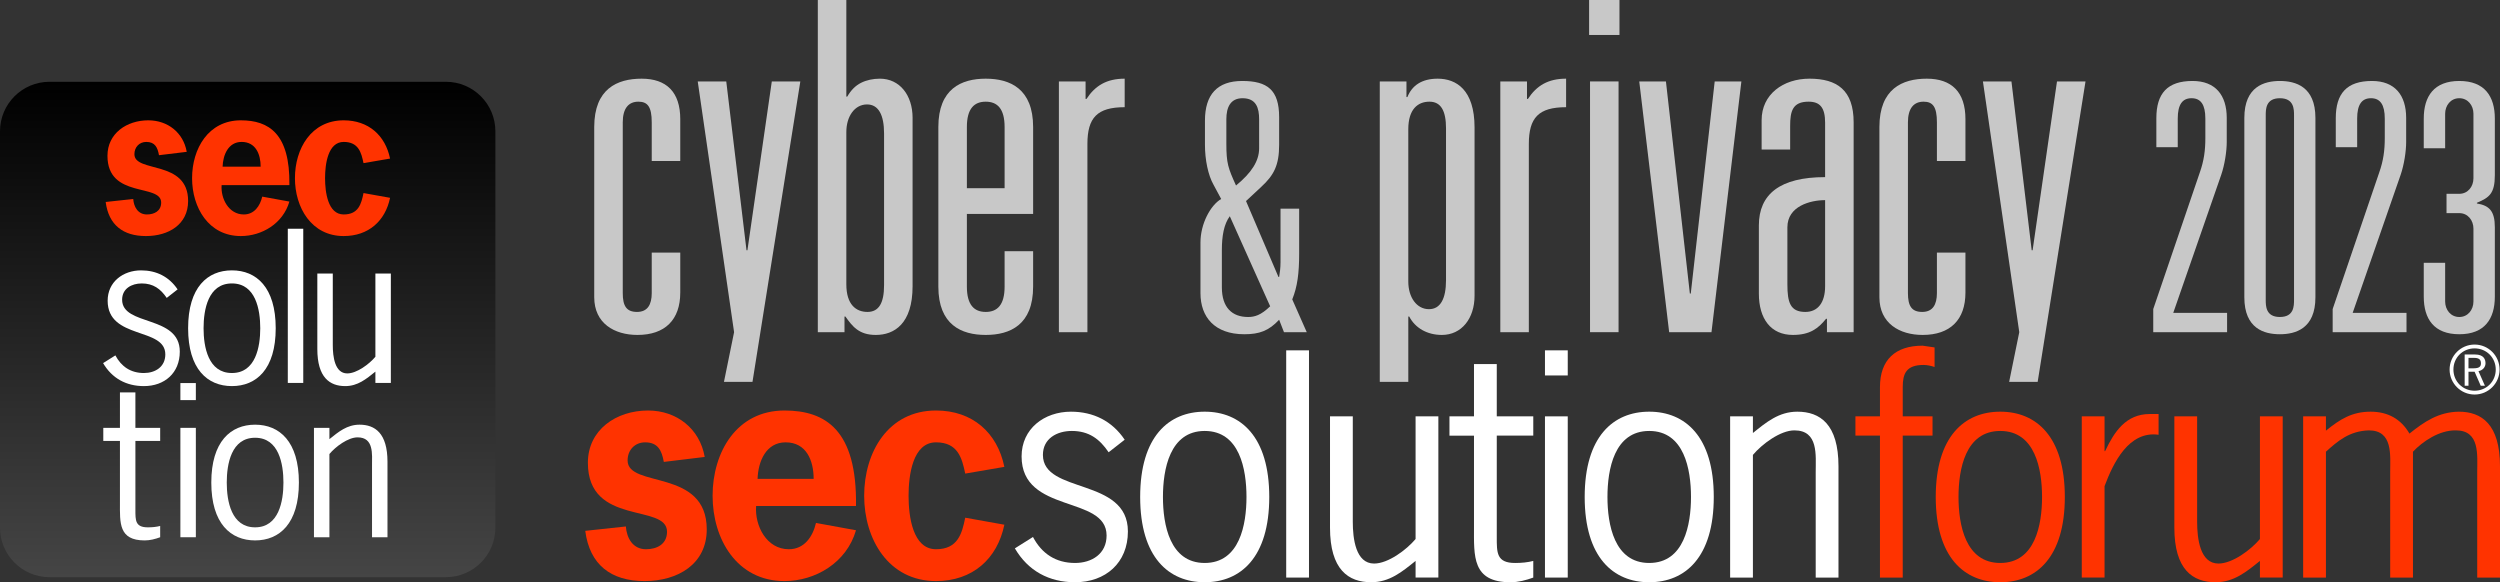
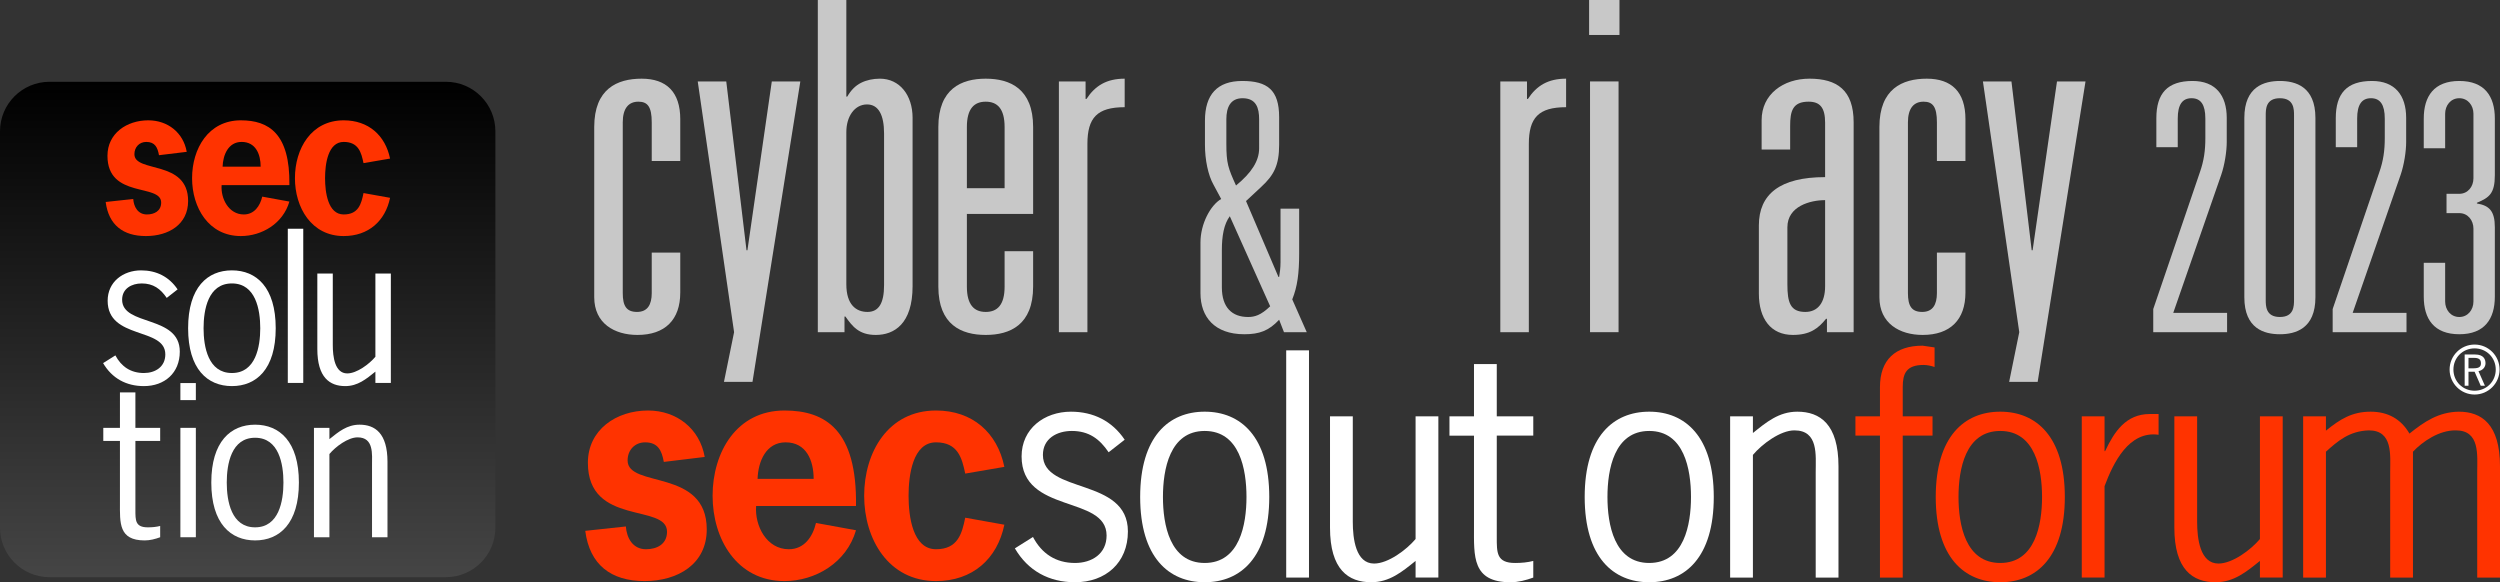
<svg xmlns="http://www.w3.org/2000/svg" version="1.1" baseProfile="basic" id="Layer_1" width="793.792" height="184.872" viewBox="0 0 793.792 184.872" overflow="visible" enable-background="new 0 0 793.792 184.872" xml:space="preserve">
  <rect x="0" y="0" width="793.792" height="184.872" fill="#333333" stroke="none" />
  <g>
    <g>
      <path fill="#FF3300" d="M210.773,146.665c-0.649-3.616-1.855-6.213-5.935-6.213c-3.246,0-5.564,2.411-5.564,5.75    c0,8.902,25.131,2.411,25.131,21.885c0,11.036-9.181,16.415-19.752,16.415c-10.665,0-17.434-5.193-18.825-15.951l12.89-1.391    c0.278,3.709,2.226,7.233,6.399,7.233c3.431,0,6.677-1.577,6.677-5.564c0-9.088-25.131-1.669-25.131-21.886    c0-10.479,8.996-16.6,19.104-16.6c9.088,0,16.414,5.75,17.991,14.745L210.773,146.665z" />
      <path fill="#FF3300" d="M240.078,160.668c-0.463,6.306,3.338,13.725,10.387,13.725c4.915,0,7.604-3.988,8.624-8.347l12.705,2.318    c-2.968,10.294-12.891,16.137-22.72,16.137c-15.116,0-22.813-13.354-22.813-27.079c0-13.817,7.604-27.079,22.813-27.079    c13.076,0,23.091,6.214,22.72,30.325H240.078z M258.347,152.043c0-5.842-2.318-11.592-8.903-11.592    c-6.213,0-8.717,6.028-8.902,11.592H258.347z" />
      <path fill="#FF3300" d="M318.901,166.603c-2.226,10.851-10.108,17.898-21.7,17.898c-15.116,0-22.813-13.354-22.813-27.079    c0-13.817,7.604-27.079,22.813-27.079c11.592,0,19.474,7.048,21.7,17.898l-12.426,2.133c-1.02-4.915-2.318-9.923-9.273-9.923    c-7.419,0-8.717,10.479-8.717,16.971s1.298,16.971,8.717,16.971c6.955,0,8.253-5.008,9.273-10.016L318.901,166.603z" />
      <path fill="#FFFFFF" d="M352.007,143.605c-2.875-4.266-6.306-6.77-11.685-6.77c-4.729,0-9.181,2.411-9.181,7.604    c0,12.52,26.986,7.048,26.986,24.297c0,10.016-7.141,16.136-16.785,16.136c-8.253,0-14.93-3.616-19.104-10.757l5.75-3.617    c2.782,5.286,7.233,8.254,13.354,8.254c5.286,0,10.016-2.875,10.016-8.717c0-12.891-26.986-6.771-26.986-25.132    c0-8.81,7.233-14.188,15.672-14.188c7.141,0,13.076,2.968,17.063,8.902L352.007,143.605z" />
      <path fill="#FFFFFF" d="M362.022,157.793c0-19.196,9.088-27.079,20.495-27.079c11.407,0,20.495,7.883,20.495,27.079    s-9.088,27.078-20.495,27.078C371.11,184.872,362.022,176.99,362.022,157.793z M395.778,157.793    c0-8.718-2.133-20.958-13.261-20.958c-11.128,0-13.261,12.24-13.261,20.958c0,8.717,2.133,20.958,13.261,20.958    C393.645,178.751,395.778,166.51,395.778,157.793z" />
      <path fill="#FFFFFF" d="M415.624,183.388h-7.233V111.24h7.233V183.388z" />
      <path fill="#FFFFFF" d="M449.471,132.199h7.233v51.189h-7.233v-5.286c-4.266,3.432-8.253,6.77-14.096,6.77    c-7.233,0-13.075-3.987-13.075-17.341v-35.332h7.233v33.477c0,5.379,0.927,13.262,6.77,13.262c4.451,0,10.293-4.358,13.168-7.79    V132.199z" />
      <path fill="#FFFFFF" d="M475.25,132.199h11.592v6.12H475.25v32.179c0,5.008-0.093,8.254,5.843,8.254    c2.04,0,3.987-0.186,5.749-0.649v5.286c-2.318,0.835-4.729,1.483-7.232,1.483c-12.241,0-11.593-8.253-11.593-17.619v-28.934    h-7.789v-6.12h7.789v-16.6h7.233V132.199z" />
-       <path fill="#FFFFFF" d="M497.786,119.215h-7.233v-7.976h7.233V119.215z M497.786,183.388h-7.233v-51.189h7.233V183.388z" />
      <path fill="#FFFFFF" d="M503.164,157.793c0-19.196,9.088-27.079,20.495-27.079c11.406,0,20.494,7.883,20.494,27.079    s-9.088,27.078-20.494,27.078C512.251,184.872,503.164,176.99,503.164,157.793z M536.919,157.793    c0-8.718-2.133-20.958-13.261-20.958c-11.129,0-13.262,12.24-13.262,20.958c0,8.717,2.133,20.958,13.262,20.958    C534.787,178.751,536.919,166.51,536.919,157.793z" />
      <path fill="#FFFFFF" d="M556.579,183.388h-7.233v-51.189h7.233v5.285c4.266-3.431,8.253-6.77,14.096-6.77    c7.233,0,13.075,3.987,13.075,17.342v35.332h-7.233v-33.478c0-5.379,0.928-13.261-6.77-13.261c-4.451,0-10.294,4.358-13.168,7.789    V183.388z" />
      <path fill="#FF3300" d="M613.61,138.319h-9.459v45.069h-7.233v-45.069h-7.789v-6.12h7.789v-9.274    c0-8.717,4.915-13.168,13.54-13.168l3.802,0.557v6.213c-1.112-0.371-2.318-0.649-3.523-0.649c-5.472,0-6.585,2.782-6.585,6.956    v9.366h9.459V138.319z" />
      <path fill="#FF3300" d="M614.629,157.793c0-19.196,9.088-27.079,20.495-27.079c11.406,0,20.494,7.883,20.494,27.079    s-9.088,27.078-20.494,27.078C623.717,184.872,614.629,176.99,614.629,157.793z M648.385,157.793    c0-8.718-2.133-20.958-13.261-20.958c-11.129,0-13.262,12.24-13.262,20.958c0,8.717,2.133,20.958,13.262,20.958    C646.252,178.751,648.385,166.51,648.385,157.793z" />
      <path fill="#FF3300" d="M668.23,143.234h0.185c2.875-6.121,6.585-11.777,14.188-11.777h2.782v6.584    c-9.459-1.298-14.374,8.902-17.155,16.321v29.026h-7.233v-51.189h7.233V143.234z" />
      <path fill="#FF3300" d="M717.565,132.199h7.233v51.189h-7.233v-5.286c-4.266,3.432-8.253,6.77-14.096,6.77    c-7.233,0-13.075-3.987-13.075-17.341v-35.332h7.233v33.477c0,5.379,0.927,13.262,6.77,13.262c4.451,0,10.293-4.358,13.168-7.79    V132.199z" />
      <path fill="#FF3300" d="M738.523,183.388h-7.233v-51.189h7.233v4.544c4.451-3.617,8.253-6.028,14.188-6.028    c5.471,0,9.645,2.318,12.333,6.955c4.729-3.802,9.274-6.862,15.673-6.955c7.233,0,13.075,3.987,13.075,17.342v35.332h-7.233    v-33.478c0-5.379,0.928-13.261-6.77-13.261c-5.286-0.093-10.571,3.523-13.632,6.77v39.969h-7.233v-33.478    c0-5.379,0.928-13.261-6.77-13.261c-6.214,0.186-9.923,3.431-13.632,6.77V183.388z" />
    </g>
    <g>
      <linearGradient id="XMLID_2_" gradientUnits="userSpaceOnUse" x1="78.647" y1="183.262" x2="78.647" y2="25.967">
        <stop offset="0" style="stop-color:#454545" />
        <stop offset="1" style="stop-color:#000000" />
      </linearGradient>
      <path fill="url(#XMLID_2_)" d="M157.294,167.53c0,8.687-7.043,15.732-15.729,15.732H15.727C7.041,183.262,0,176.216,0,167.53    V41.698c0-8.686,7.041-15.732,15.727-15.732h125.838c8.686,0,15.729,7.046,15.729,15.732V167.53z" />
      <g>
        <path fill="#FF3300" d="M50.48,49.279c-0.44-2.454-1.258-4.216-4.027-4.216c-2.202,0-3.775,1.636-3.775,3.901     c0,6.041,17.053,1.636,17.053,14.85c0,7.488-6.229,11.138-13.403,11.138c-7.236,0-11.83-3.523-12.774-10.823l8.747-0.944     c0.189,2.517,1.51,4.908,4.342,4.908c2.328,0,4.531-1.07,4.531-3.776c0-6.167-17.053-1.132-17.053-14.85     c0-7.111,6.104-11.264,12.962-11.264c6.167,0,11.138,3.901,12.208,10.005L50.48,49.279z" />
        <path fill="#FF3300" d="M70.365,58.781c-0.315,4.279,2.265,9.313,7.047,9.313c3.335,0,5.16-2.706,5.852-5.664l8.621,1.573     c-2.014,6.985-8.747,10.949-15.417,10.949c-10.257,0-15.479-9.061-15.479-18.374c0-9.376,5.16-18.374,15.479-18.374     c8.873,0,15.668,4.216,15.417,20.577H70.365z M82.761,52.929c0-3.964-1.573-7.866-6.041-7.866c-4.216,0-5.915,4.09-6.041,7.866     H82.761z" />
        <path fill="#FF3300" d="M123.851,62.808c-1.51,7.362-6.859,12.145-14.725,12.145c-10.257,0-15.479-9.061-15.479-18.374     c0-9.376,5.16-18.374,15.479-18.374c7.866,0,13.214,4.782,14.725,12.145l-8.432,1.447c-0.692-3.335-1.573-6.733-6.292-6.733     c-5.034,0-5.915,7.11-5.915,11.515s0.881,11.516,5.915,11.516c4.72,0,5.601-3.398,6.292-6.796L123.851,62.808z" />
        <path fill="#FFFFFF" d="M52.935,94.591c-1.951-2.895-4.279-4.593-7.929-4.593c-3.209,0-6.229,1.636-6.229,5.16     c0,8.496,18.311,4.783,18.311,16.487c0,6.796-4.845,10.949-11.39,10.949c-5.6,0-10.131-2.454-12.962-7.3l3.901-2.454     c1.888,3.587,4.908,5.601,9.061,5.601c3.587,0,6.796-1.95,6.796-5.915c0-8.746-18.311-4.594-18.311-17.053     c0-5.978,4.908-9.627,10.634-9.627c4.845,0,8.873,2.014,11.578,6.041L52.935,94.591z" />
        <path fill="#FFFFFF" d="M59.73,104.219c0-13.026,6.167-18.375,13.907-18.375c7.74,0,13.906,5.349,13.906,18.375     c0,13.025-6.167,18.374-13.906,18.374C65.897,122.593,59.73,117.245,59.73,104.219z M82.635,104.219     c0-5.915-1.447-14.222-8.998-14.222c-7.551,0-8.999,8.307-8.999,14.222s1.447,14.221,8.999,14.221     C81.188,118.44,82.635,110.134,82.635,104.219z" />
        <path fill="#FFFFFF" d="M96.29,121.586h-4.908V72.63h4.908V121.586z" />
        <path fill="#FFFFFF" d="M119.194,86.851h4.908v34.735h-4.908V118c-2.895,2.328-5.6,4.594-9.564,4.594     c-4.908,0-8.873-2.706-8.873-11.767V86.851h4.908v22.717c0,3.649,0.629,8.998,4.594,8.998c3.021,0,6.984-2.957,8.935-5.285     V86.851z" />
        <path fill="#FFFFFF" d="M42.992,135.85h7.866v4.152h-7.866v21.835c0,3.398-0.063,5.601,3.964,5.601     c1.384,0,2.706-0.126,3.901-0.44v3.587c-1.573,0.566-3.209,1.007-4.908,1.007c-8.306,0-7.866-5.601-7.866-11.956v-19.633h-5.286     v-4.152h5.286v-11.264h4.908V135.85z" />
        <path fill="#FFFFFF" d="M62.184,127.041h-4.908v-5.412h4.908V127.041z M62.184,170.584h-4.908V135.85h4.908V170.584z" />
        <path fill="#FFFFFF" d="M67.092,153.217c0-13.025,6.167-18.374,13.907-18.374c7.74,0,13.906,5.349,13.906,18.374     s-6.167,18.374-13.906,18.374C73.259,171.591,67.092,166.243,67.092,153.217z M89.997,153.217c0-5.915-1.447-14.222-8.998-14.222     c-7.551,0-8.999,8.307-8.999,14.222s1.447,14.221,8.999,14.221C88.55,167.438,89.997,159.132,89.997,153.217z" />
        <path fill="#FFFFFF" d="M104.595,170.584h-4.908V135.85h4.908v3.586c2.895-2.328,5.601-4.593,9.565-4.593     c4.908,0,8.872,2.705,8.872,11.767v23.975h-4.908v-22.716c0-3.65,0.629-8.999-4.593-8.999c-3.021,0-6.985,2.958-8.936,5.286     V170.584z" />
      </g>
    </g>
    <g>
      <g>
        <path fill="#FFFFFF" d="M777.789,117.337c0-4.368,3.546-7.934,7.935-7.934c4.388,0,7.934,3.565,7.934,7.934     c0,4.369-3.546,7.935-7.934,7.935C781.334,125.272,777.789,121.707,777.789,117.337z M792.443,117.337     c0-3.781-2.939-6.72-6.72-6.72c-3.781,0-6.72,2.938-6.72,6.72s2.938,6.72,6.72,6.72     C789.503,124.057,792.443,121.119,792.443,117.337z M785.879,112.557c2.724,0,3.311,1.528,3.311,2.782     c0,1.176-0.822,2.233-2.233,2.508l2.038,4.623h-1.332l-1.939-4.447h-1.939v4.447h-1.215v-9.913H785.879z M783.784,116.946h1.606     c2.018,0,2.351-0.705,2.351-1.626c0-1.273-0.823-1.685-2.136-1.685h-1.821V116.946z" />
      </g>
    </g>
    <g>
      <path fill="#C8C8C8" d="M206.938,38.857c0-4.967-1.315-6.574-4.236-6.574c-3.068,0-4.967,2.045-4.967,6.574v54.195    c0,4.091,1.168,5.99,4.528,5.99s4.675-2.337,4.675-5.99V80.198h9.057v12.709c0,8.619-4.82,13.44-13.585,13.44    c-7.304,0-13.731-3.652-13.731-11.979v-54.05c0-12.125,7.304-15.338,15.046-15.338c7.888,0,12.271,4.236,12.271,12.855v13.293    h-9.057V38.857z" />
      <path fill="#C8C8C8" d="M238.928,121.247h-9.057l3.214-15.776l-11.541-79.614h9.057l6.427,53.611h0.292l7.742-53.611h9.057    L238.928,121.247z" />
      <path fill="#C8C8C8" d="M259.669,0h9.057v30.677h0.292c1.169-2.045,2.629-3.506,4.382-4.382s3.798-1.315,5.989-1.315    c6.282,0,10.372,5.259,10.372,12.417v53.465c0,11.979-5.843,15.485-11.687,15.485c-5.405,0-7.45-2.776-9.641-5.844h-0.292v4.967    h-8.473V0z M280.705,42.363c0-5.843-1.753-9.203-5.405-9.203c-3.944,0-6.574,3.798-6.574,8.765v48.353    c0,6.428,3.067,8.765,6.72,8.765c3.652,0,5.259-2.922,5.259-8.473V42.363z" />
      <path fill="#C8C8C8" d="M318.978,79.76h9.057v11.248c0,12.125-7.304,15.339-15.046,15.339s-15.046-3.214-15.046-15.339v-50.69    c0-12.125,7.304-15.338,15.046-15.338s15.046,3.214,15.046,15.338v27.609H307v23.081c0,5.843,2.337,8.035,5.989,8.035    s5.989-2.191,5.989-8.035V79.76z M318.978,40.318c0-5.843-2.337-8.034-5.989-8.034S307,34.475,307,40.318v19.429h11.979V40.318z" />
      <path fill="#C8C8C8" d="M336.215,25.856h8.473v5.551h0.292c2.776-4.236,6.428-6.428,12.125-6.428v9.057    c-8.765,0-11.833,3.36-11.833,11.687v59.747h-9.057V25.856z" />
      <path fill="#C8C8C8" d="M406.148,101.526c-3.287,3.506-6.245,4.602-11.065,4.602c-9.422,0-13.914-5.478-13.914-13.038V76.984    c0-5.916,3.177-11.832,6.574-13.804l-2.411-4.492c-1.753-3.067-2.739-7.998-2.739-12.709V38.31c0-8.327,3.944-12.6,11.833-12.6    c7.998,0,11.723,2.849,11.723,11.504v8.765c0,6.464-1.643,9.642-5.697,13.366l-4.821,4.492L405.93,87.94h0.219    c0.219-1.205,0.438-2.958,0.438-4.711V66.247h5.917V80.49c0,6.245-0.548,10.518-2.191,14.571l4.602,10.409h-7.231L406.148,101.526    z M390.481,68.658c-1.862,2.52-2.52,6.245-2.52,10.737v11.833c0,6.465,3.287,9.423,8.326,9.423c2.082,0,4.054-0.548,7.012-3.396    L390.481,68.658z M399.794,37.871c0-3.506-0.876-6.683-5.259-6.683c-3.834,0-5.149,2.849-5.149,6.683v7.669    c0,6.354,0.548,7.779,3.068,13.366c4.93-4.054,7.34-7.779,7.34-11.833V37.871z" />
-       <path fill="#C8C8C8" d="M438.101,25.856h8.473v4.967h0.292c1.461-3.652,4.528-5.843,9.642-5.843    c5.843,0,11.687,3.506,11.687,15.484v53.465c0,7.158-4.091,12.418-10.372,12.418c-4.675,0-8.473-2.191-10.371-5.844h-0.293v20.743    h-9.057V25.856z M459.136,40.756c0-5.551-1.606-8.473-5.259-8.473c-3.651,0-6.72,2.337-6.72,8.765v48.353    c0,4.967,2.63,8.766,6.574,8.766c3.651,0,5.404-3.361,5.404-9.204V40.756z" />
      <path fill="#C8C8C8" d="M476.375,25.856h8.473v5.551h0.292c2.775-4.236,6.428-6.428,12.125-6.428v9.057    c-8.765,0-11.833,3.36-11.833,11.687v59.747h-9.057V25.856z" />
      <path fill="#C8C8C8" d="M504.568,0h9.642v11.102h-9.642V0z M504.86,25.856h9.058v79.614h-9.058V25.856z" />
-       <path fill="#C8C8C8" d="M520.49,25.856h8.473l7.596,67.343h0.292l7.597-67.343h8.473l-9.495,79.614h-13.439L520.49,25.856z" />
      <path fill="#C8C8C8" d="M579.505,39.003c0-4.821-1.606-6.72-5.259-6.72c-5.112,0-5.843,3.068-5.843,7.742v7.45h-9.057v-9.349    c0-8.181,6.865-13.147,15.192-13.147c8.765,0,14.023,3.652,14.023,13.878v66.613h-8.473v-4.236h-0.292    c-2.483,3.067-5.113,5.113-10.519,5.113c-7.012,0-10.81-5.113-10.81-13.148v-21.62c0-9.934,6.72-15.338,21.035-15.338V39.003z     M579.505,63.545c-4.674,0-11.979,1.899-11.979,8.619v18.114c0,5.697,0.877,8.765,5.697,8.765c3.944,0,6.281-2.922,6.281-8.181    V63.545z" />
      <path fill="#C8C8C8" d="M615.003,38.857c0-4.967-1.314-6.574-4.236-6.574c-3.067,0-4.967,2.045-4.967,6.574v54.195    c0,4.091,1.169,5.99,4.529,5.99c3.359,0,4.674-2.337,4.674-5.99V80.198h9.058v12.709c0,8.619-4.821,13.44-13.586,13.44    c-7.304,0-13.731-3.652-13.731-11.979v-54.05c0-12.125,7.304-15.338,15.046-15.338c7.889,0,12.271,4.236,12.271,12.855v13.293    h-9.058V38.857z" />
      <path fill="#C8C8C8" d="M646.994,121.247h-9.057l3.214-15.776l-11.54-79.614h9.057l6.428,53.611h0.292l7.742-53.611h9.057    L646.994,121.247z" />
      <path fill="#C8C8C8" d="M684.679,37.542c0-7.888,3.506-11.833,11.503-11.833c7.231,0,10.847,4.492,10.847,11.723v7.669    c0,2.958-0.657,7.231-1.753,10.408l-15.229,43.824h17.091v6.136h-23.445v-7.341l14.79-43.386    c1.315-3.725,1.753-7.012,1.753-10.847v-6.245c0-4.382-1.424-6.464-4.382-6.464s-4.383,2.082-4.383,6.464v9.094h-6.792V37.542z" />
      <path fill="#C8C8C8" d="M712.616,37.433c0-9.97,6.354-11.723,11.284-11.723c4.931,0,11.285,1.753,11.285,11.723v56.971    c0,9.97-6.354,11.723-11.285,11.723c-4.93,0-11.284-1.753-11.284-11.723V37.433z M728.392,36.666c0-1.972,0-5.478-4.492-5.478    s-4.492,3.506-4.492,5.478v58.505c0,1.973,0,5.479,4.492,5.479s4.492-3.506,4.492-5.479V36.666z" />
      <path fill="#C8C8C8" d="M741.647,37.542c0-7.888,3.506-11.833,11.503-11.833c7.231,0,10.847,4.492,10.847,11.723v7.669    c0,2.958-0.657,7.231-1.753,10.408l-15.229,43.824h17.091v6.136h-23.445v-7.341l14.79-43.386    c1.315-3.725,1.753-7.012,1.753-10.847v-6.245c0-4.382-1.424-6.464-4.382-6.464s-4.383,2.082-4.383,6.464v9.094h-6.792V37.542z" />
      <path fill="#C8C8C8" d="M776.814,61.536h4.054c2.739,0,4.492-2.301,4.492-4.93V36.118c0-2.629-1.753-4.93-4.492-4.93    s-4.492,2.301-4.492,4.93v10.956h-6.792v-9.422c0-7.121,3.286-11.942,11.284-11.942s11.285,4.821,11.285,11.942V55.62    c0,5.807-1.753,7.121-5.697,8.765v0.219c3.944,0.657,5.697,2.41,5.697,7.56v22.021c0,7.122-3.287,11.942-11.285,11.942    s-11.284-4.82-11.284-11.942V83.448h6.792v12.271c0,2.63,1.753,4.931,4.492,4.931s4.492-2.301,4.492-4.931V72.602    c0-2.629-1.753-4.93-4.492-4.93h-4.054V61.536z" />
    </g>
  </g>
</svg>